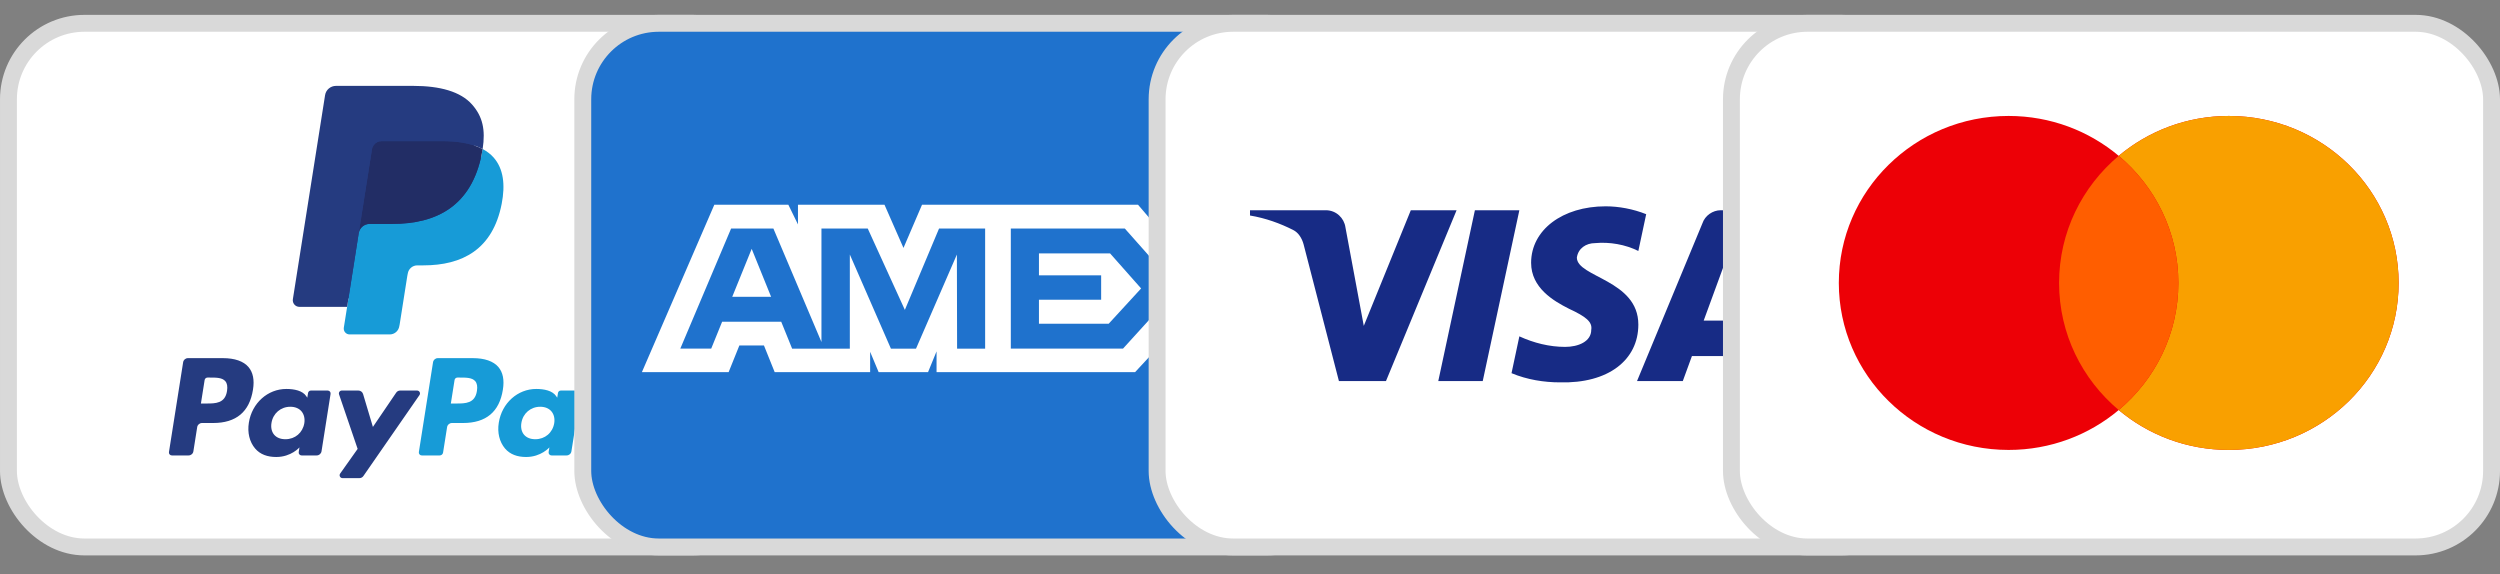
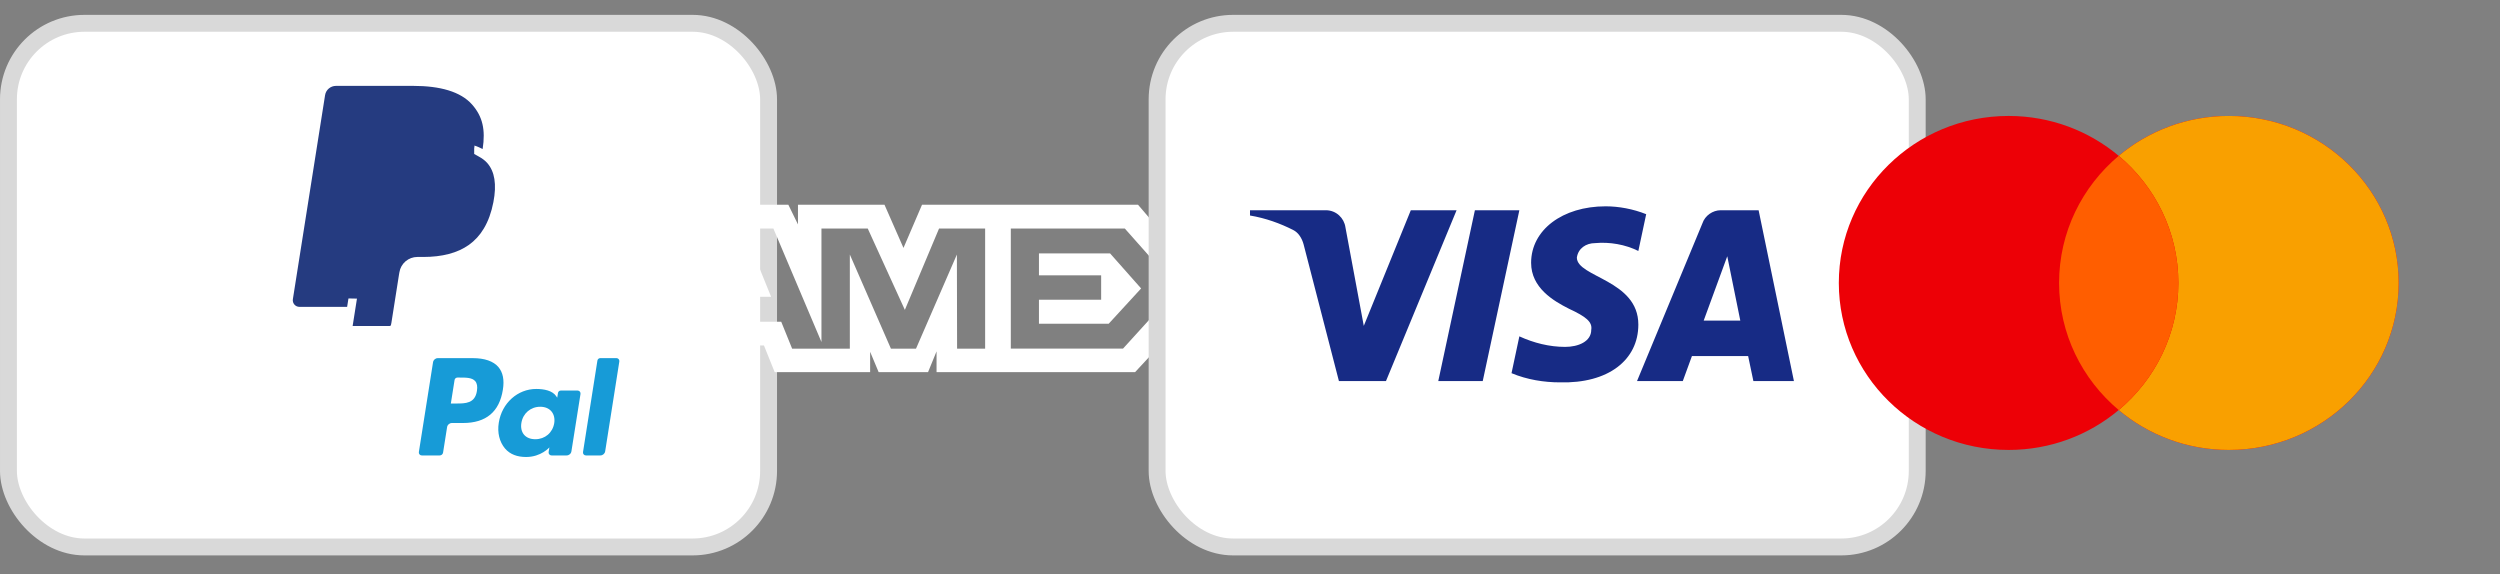
<svg xmlns="http://www.w3.org/2000/svg" fill="none" viewBox="0 0 74 17" height="17" width="74">
  <rect x="0" y="0" width="74" height="17" fill="#808080" stroke="none" />
  <rect stroke-width="0.5" stroke="#D9D9D9" fill="white" rx="2.25" height="15.5" width="22.5" y="0.69" x="0.25" />
-   <path fill="#253B80" d="M6.6 10.601H5.563C5.492 10.601 5.432 10.652 5.421 10.722L5.001 13.382C4.993 13.434 5.033 13.481 5.087 13.481H5.582C5.653 13.481 5.713 13.43 5.724 13.36L5.837 12.642C5.848 12.572 5.909 12.521 5.979 12.521H6.308C6.991 12.521 7.385 12.19 7.488 11.535C7.535 11.248 7.49 11.023 7.356 10.865C7.209 10.692 6.947 10.601 6.6 10.601ZM6.72 11.572C6.663 11.944 6.379 11.944 6.104 11.944H5.947L6.057 11.249C6.064 11.207 6.1 11.176 6.142 11.176H6.214C6.401 11.176 6.578 11.176 6.669 11.283C6.724 11.346 6.74 11.441 6.72 11.572ZM9.7 11.56H9.203C9.161 11.56 9.125 11.591 9.118 11.633L9.096 11.772L9.061 11.721C8.954 11.565 8.714 11.513 8.475 11.513C7.926 11.513 7.457 11.929 7.366 12.512C7.319 12.803 7.386 13.081 7.551 13.275C7.702 13.453 7.919 13.527 8.177 13.527C8.619 13.527 8.864 13.243 8.864 13.243L8.842 13.381C8.833 13.434 8.874 13.481 8.927 13.481H9.374C9.445 13.481 9.505 13.43 9.517 13.359L9.785 11.66C9.794 11.607 9.753 11.56 9.7 11.56ZM9.008 12.526C8.96 12.81 8.735 13.001 8.448 13.001C8.303 13.001 8.188 12.954 8.114 12.867C8.041 12.78 8.013 12.656 8.036 12.518C8.081 12.236 8.31 12.04 8.593 12.04C8.734 12.04 8.848 12.087 8.924 12.175C8.999 12.264 9.029 12.389 9.008 12.526ZM11.846 11.56H12.345C12.415 11.56 12.456 11.638 12.416 11.695L10.756 14.091C10.729 14.13 10.685 14.153 10.638 14.153H10.139C10.069 14.153 10.028 14.074 10.069 14.017L10.586 13.287L10.036 11.674C10.017 11.618 10.058 11.56 10.118 11.56H10.608C10.672 11.56 10.728 11.602 10.747 11.663L11.038 12.637L11.727 11.623C11.754 11.583 11.798 11.56 11.846 11.56Z" clip-rule="evenodd" fill-rule="evenodd" />
  <path fill="#179BD7" d="M17.257 13.382L17.683 10.674C17.689 10.631 17.726 10.601 17.768 10.6H18.247C18.3 10.6 18.341 10.648 18.332 10.7L17.913 13.36C17.901 13.43 17.841 13.481 17.77 13.481H17.342C17.289 13.481 17.249 13.434 17.257 13.382ZM13.997 10.601H12.96C12.889 10.601 12.829 10.652 12.818 10.722L12.398 13.382C12.39 13.434 12.431 13.481 12.484 13.481H13.016C13.065 13.481 13.108 13.445 13.115 13.396L13.234 12.642C13.245 12.572 13.306 12.521 13.377 12.521H13.705C14.388 12.521 14.782 12.19 14.885 11.535C14.932 11.248 14.887 11.023 14.753 10.865C14.606 10.692 14.345 10.601 13.997 10.601ZM14.117 11.572C14.06 11.944 13.776 11.944 13.501 11.944H13.345L13.455 11.249C13.461 11.207 13.497 11.176 13.54 11.176H13.612C13.799 11.176 13.976 11.176 14.067 11.283C14.121 11.346 14.138 11.441 14.117 11.572ZM17.097 11.56H16.601C16.558 11.56 16.522 11.591 16.516 11.633L16.494 11.772L16.459 11.721C16.351 11.565 16.112 11.513 15.872 11.513C15.324 11.513 14.855 11.929 14.764 12.512C14.716 12.803 14.784 13.081 14.948 13.275C15.1 13.453 15.316 13.527 15.574 13.527C16.016 13.527 16.262 13.243 16.262 13.243L16.239 13.381C16.231 13.434 16.272 13.481 16.325 13.481H16.772C16.843 13.481 16.903 13.43 16.914 13.359L17.183 11.66C17.191 11.607 17.15 11.56 17.097 11.56ZM16.405 12.527C16.357 12.81 16.132 13.001 15.845 13.001C15.701 13.001 15.585 12.954 15.511 12.867C15.438 12.78 15.41 12.656 15.433 12.518C15.478 12.236 15.707 12.04 15.99 12.04C16.131 12.04 16.245 12.087 16.321 12.175C16.397 12.264 16.427 12.389 16.405 12.527Z" clip-rule="evenodd" fill-rule="evenodd" />
  <path fill="#253B80" d="M10.438 9.649L10.566 8.839L10.281 8.833H8.925L9.868 2.857C9.871 2.839 9.88 2.822 9.894 2.81C9.908 2.798 9.926 2.792 9.944 2.792H12.231C12.99 2.792 13.514 2.949 13.788 3.261C13.916 3.408 13.998 3.56 14.037 3.729C14.078 3.905 14.079 4.116 14.039 4.373L14.036 4.392V4.557L14.164 4.629C14.272 4.687 14.358 4.752 14.424 4.827C14.533 4.952 14.604 5.111 14.634 5.3C14.665 5.494 14.655 5.724 14.604 5.985C14.546 6.286 14.451 6.547 14.323 6.761C14.206 6.959 14.056 7.122 13.879 7.249C13.709 7.369 13.507 7.461 13.279 7.519C13.058 7.577 12.807 7.606 12.53 7.606H12.352C12.225 7.606 12.102 7.652 12.005 7.734C11.907 7.818 11.843 7.932 11.823 8.057L11.81 8.13L11.585 9.558L11.574 9.61C11.572 9.627 11.567 9.635 11.56 9.641C11.554 9.646 11.545 9.649 11.537 9.649H10.438Z" />
-   <path fill="#179BD7" d="M14.285 4.411C14.279 4.455 14.271 4.499 14.262 4.545C13.96 6.093 12.929 6.628 11.611 6.628H10.94C10.779 6.628 10.643 6.745 10.618 6.904L10.275 9.083L10.177 9.7C10.161 9.805 10.242 9.899 10.347 9.899H11.537C11.678 9.899 11.797 9.796 11.819 9.657L11.831 9.597L12.055 8.175L12.07 8.097C12.092 7.958 12.211 7.855 12.352 7.855H12.53C13.683 7.855 14.586 7.387 14.85 6.033C14.96 5.467 14.903 4.994 14.611 4.662C14.523 4.562 14.413 4.479 14.285 4.411Z" />
-   <path fill="#222D65" d="M13.97 4.285C13.924 4.272 13.876 4.26 13.828 4.249C13.778 4.238 13.728 4.229 13.677 4.22C13.496 4.191 13.297 4.177 13.085 4.177H11.293C11.249 4.177 11.207 4.187 11.169 4.205C11.087 4.245 11.025 4.323 11.01 4.419L10.629 6.834L10.618 6.904C10.643 6.745 10.779 6.628 10.94 6.628H11.611C12.929 6.628 13.96 6.093 14.262 4.545C14.271 4.499 14.278 4.455 14.285 4.411C14.209 4.371 14.126 4.336 14.037 4.307C14.015 4.299 13.993 4.292 13.97 4.285Z" />
  <path fill="#253B80" d="M11.01 4.419C11.025 4.323 11.087 4.245 11.169 4.205C11.207 4.187 11.249 4.177 11.293 4.177H13.085C13.298 4.177 13.496 4.191 13.677 4.22C13.728 4.229 13.779 4.238 13.828 4.249C13.876 4.26 13.924 4.272 13.97 4.286C13.993 4.292 14.015 4.299 14.038 4.306C14.127 4.336 14.209 4.371 14.286 4.411C14.375 3.839 14.285 3.449 13.976 3.097C13.634 2.708 13.019 2.542 12.231 2.542H9.945C9.784 2.542 9.646 2.659 9.622 2.818L8.669 8.856C8.65 8.975 8.742 9.083 8.863 9.083H10.275L10.629 6.834L11.01 4.419Z" />
-   <rect stroke-width="0.5" stroke="#D9D9D9" fill="#1F72CD" rx="2.25" height="15.5" width="22.5" y="0.69" x="17.25" />
  <path fill="white" d="M21.144 6.06L19 11.016H21.567L21.885 10.226H22.613L22.931 11.016H25.756V10.413L26.008 11.016H27.47L27.722 10.4V11.016H33.598L34.313 10.246L34.982 11.016L38 11.022L35.849 8.552L38 6.06H35.029L34.333 6.816L33.685 6.06H27.292L26.743 7.339L26.181 6.06H23.62V6.643L23.335 6.06H21.144ZM29.92 6.764H33.294L34.326 7.928L35.392 6.764H36.424L34.855 8.551L36.424 10.318H35.345L34.313 9.14L33.242 10.318H29.92V6.764ZM30.753 8.149V7.5V7.5H32.858L33.777 8.538L32.818 9.582H30.753V8.873H32.594V8.149H30.753ZM21.641 6.764H22.892L24.315 10.124V6.764H25.685L26.784 9.173L27.796 6.764H29.16V10.32H28.33L28.324 7.534L27.114 10.32H26.371L25.155 7.534V10.32H23.447L23.124 9.523H21.375L21.052 10.319H20.137L21.641 6.764ZM21.674 8.786L22.25 7.366L22.825 8.786H21.674Z" clip-rule="evenodd" fill-rule="evenodd" />
  <rect stroke-width="0.5" stroke="#D9D9D9" fill="white" rx="2.25" height="15.5" width="22.5" y="0.69" x="34.25" />
  <path fill="#172B85" d="M41.025 11.279H39.632L38.587 7.235C38.537 7.049 38.432 6.884 38.277 6.807C37.891 6.612 37.465 6.457 37 6.379V6.223H39.245C39.554 6.223 39.787 6.457 39.825 6.729L40.368 9.646L41.76 6.223H43.115L41.025 11.279ZM43.889 11.279H42.573L43.657 6.223H44.973L43.889 11.279ZM46.675 7.624C46.714 7.351 46.946 7.196 47.218 7.196C47.643 7.157 48.107 7.235 48.495 7.429L48.727 6.34C48.34 6.185 47.914 6.107 47.527 6.107C46.25 6.107 45.321 6.807 45.321 7.779C45.321 8.518 45.979 8.906 46.444 9.14C46.946 9.373 47.14 9.529 47.101 9.762C47.101 10.112 46.714 10.268 46.328 10.268C45.863 10.268 45.398 10.151 44.973 9.956L44.741 11.046C45.205 11.24 45.708 11.318 46.173 11.318C47.605 11.356 48.495 10.657 48.495 9.607C48.495 8.284 46.675 8.207 46.675 7.624ZM53.1 11.279L52.055 6.223H50.933C50.7 6.223 50.468 6.379 50.391 6.612L48.456 11.279H49.811L50.081 10.54H51.745L51.9 11.279H53.1ZM51.127 7.585L51.513 9.49H50.429L51.127 7.585Z" clip-rule="evenodd" fill-rule="evenodd" />
-   <rect stroke-width="0.5" stroke="#D9D9D9" fill="white" rx="2.25" height="15.5" width="22.5" y="0.69" x="51.25" />
  <path fill="#ED0006" d="M62.714 12.137C61.837 12.874 60.698 13.318 59.454 13.318C56.679 13.318 54.429 11.105 54.429 8.375C54.429 5.645 56.679 3.432 59.454 3.432C60.698 3.432 61.837 3.877 62.714 4.613C63.592 3.877 64.73 3.432 65.974 3.432C68.75 3.432 71 5.645 71 8.375C71 11.105 68.75 13.318 65.974 13.318C64.73 13.318 63.592 12.874 62.714 12.137Z" clip-rule="evenodd" fill-rule="evenodd" />
  <path fill="#F9A000" d="M62.714 12.137C63.795 11.231 64.48 9.882 64.48 8.375C64.48 6.869 63.795 5.52 62.714 4.613C63.592 3.877 64.73 3.432 65.974 3.432C68.75 3.432 71 5.645 71 8.375C71 11.105 68.75 13.318 65.974 13.318C64.73 13.318 63.592 12.874 62.714 12.137Z" clip-rule="evenodd" fill-rule="evenodd" />
  <path fill="#FF5E00" d="M62.714 12.137C63.795 11.231 64.48 9.882 64.48 8.375C64.48 6.869 63.795 5.52 62.714 4.613C61.634 5.52 60.949 6.869 60.949 8.375C60.949 9.882 61.634 11.231 62.714 12.137Z" clip-rule="evenodd" fill-rule="evenodd" />
</svg>